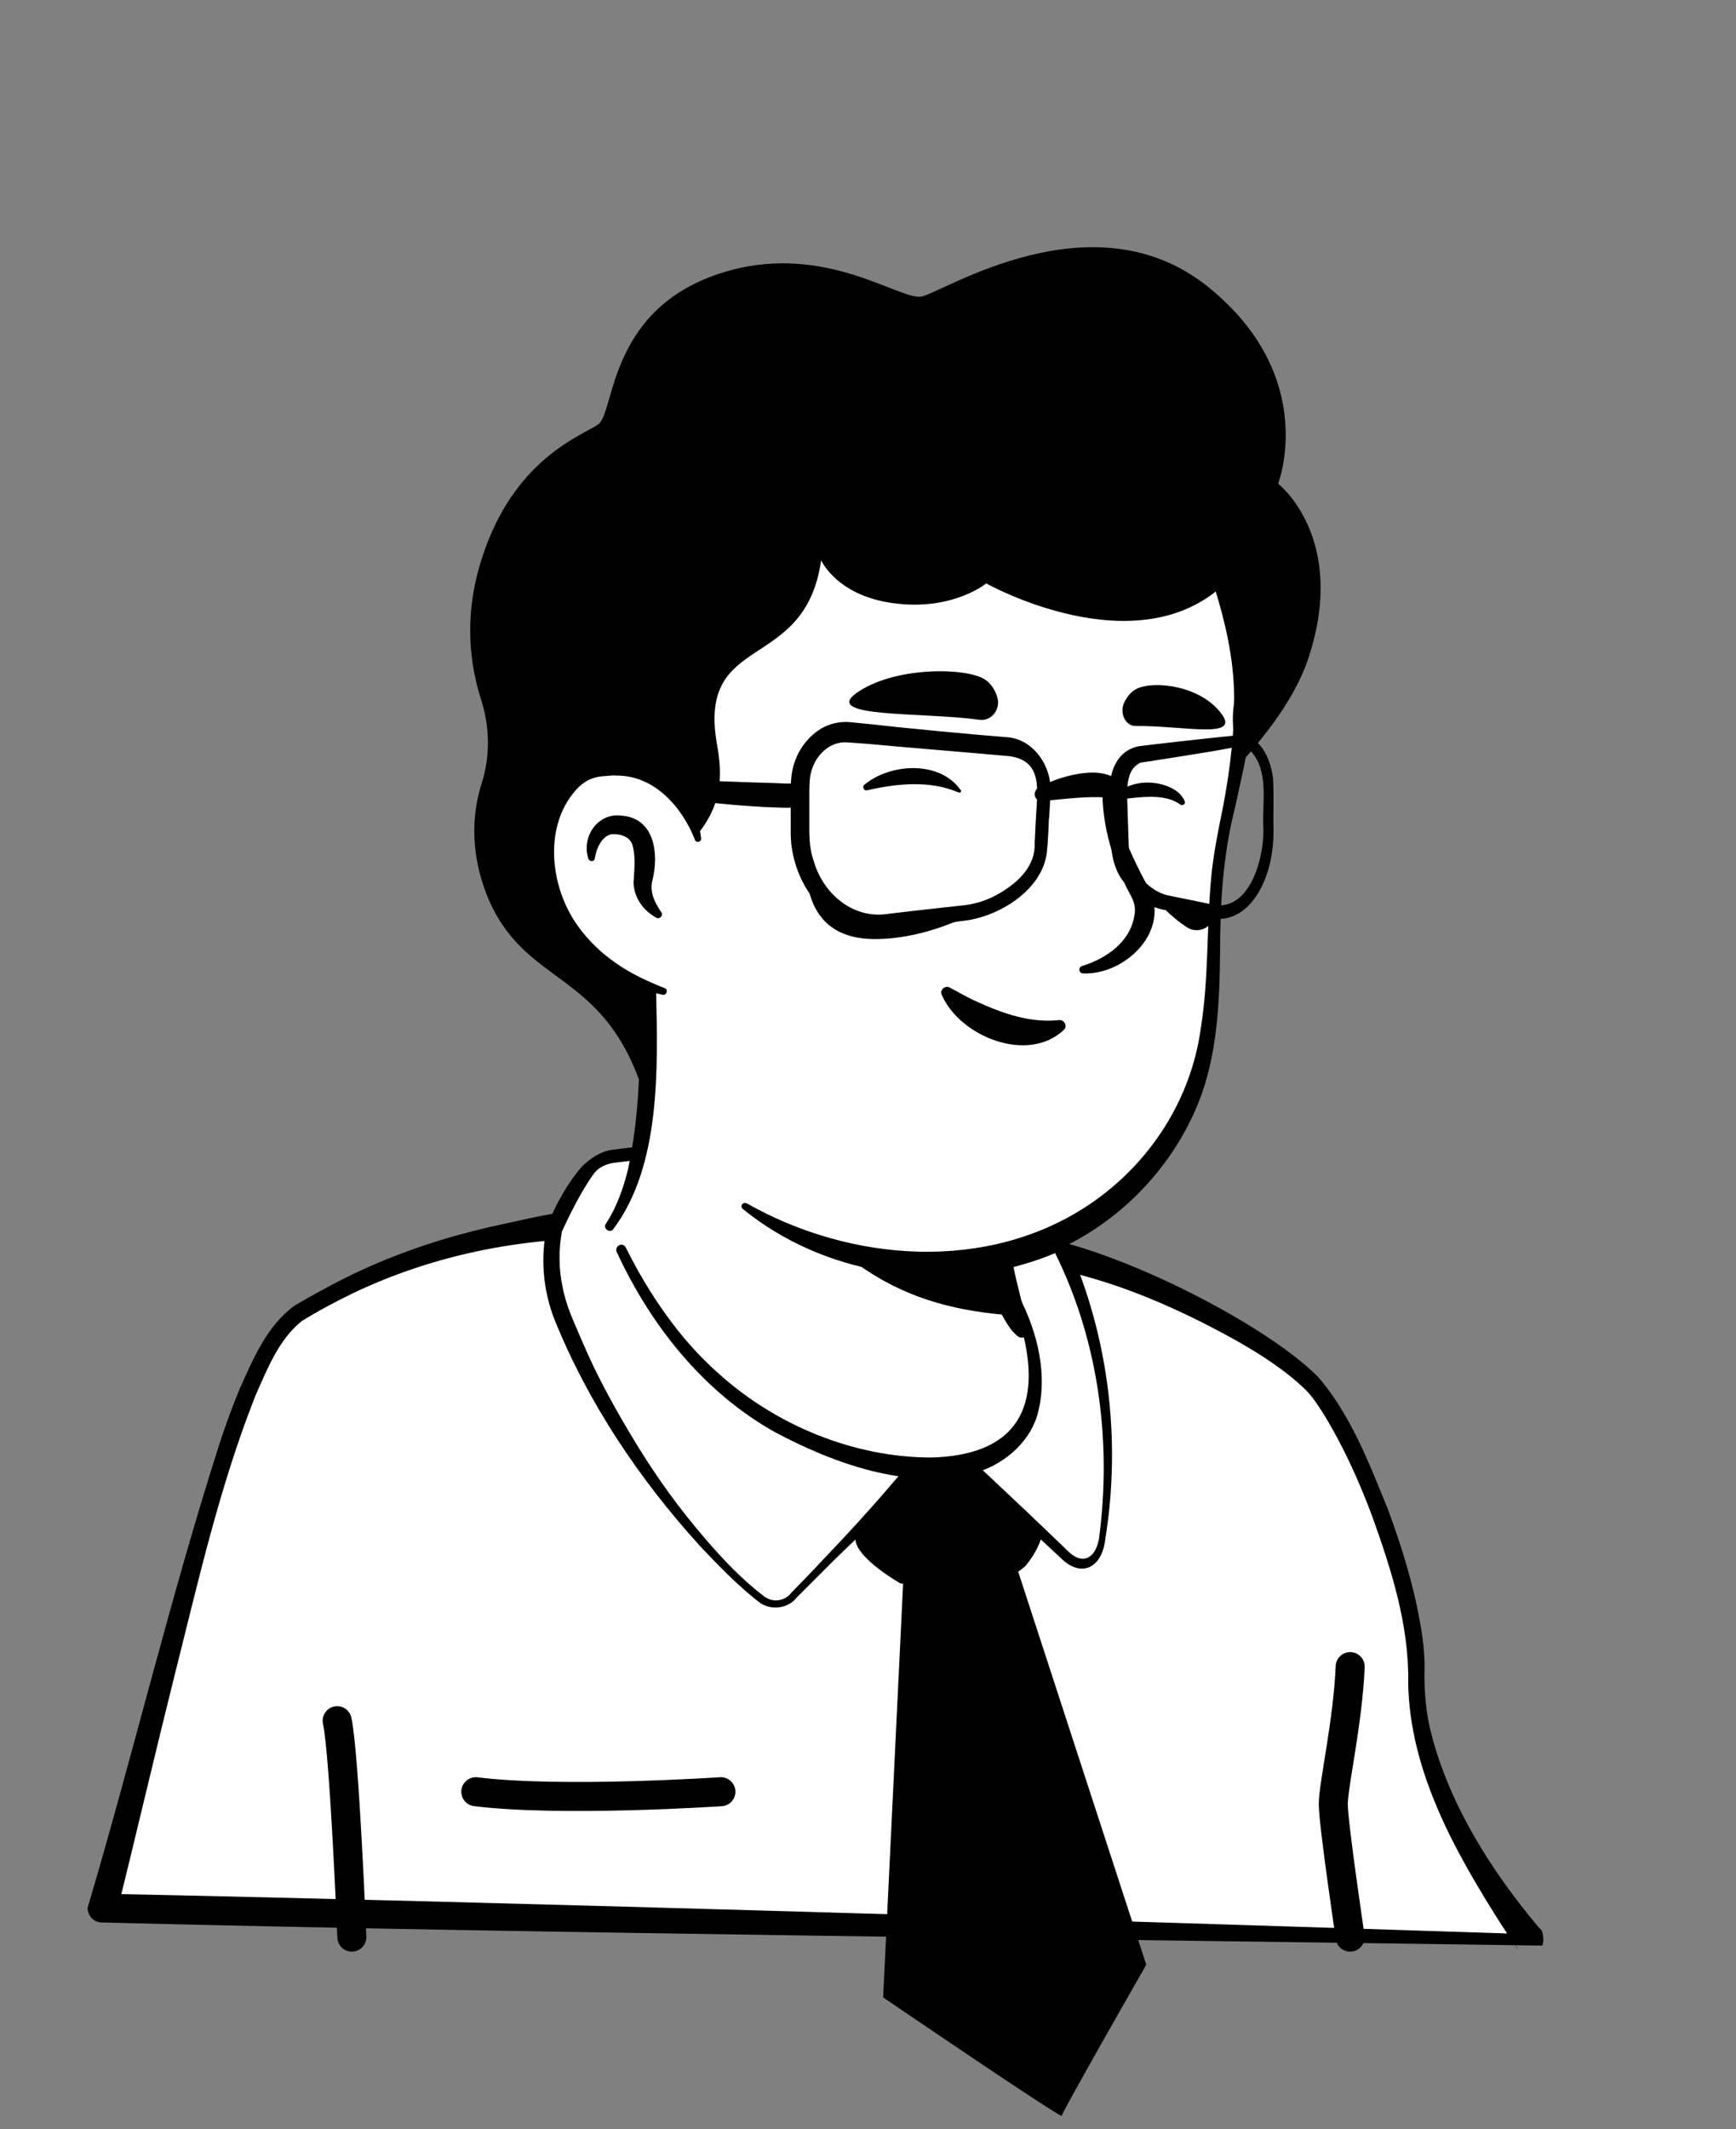
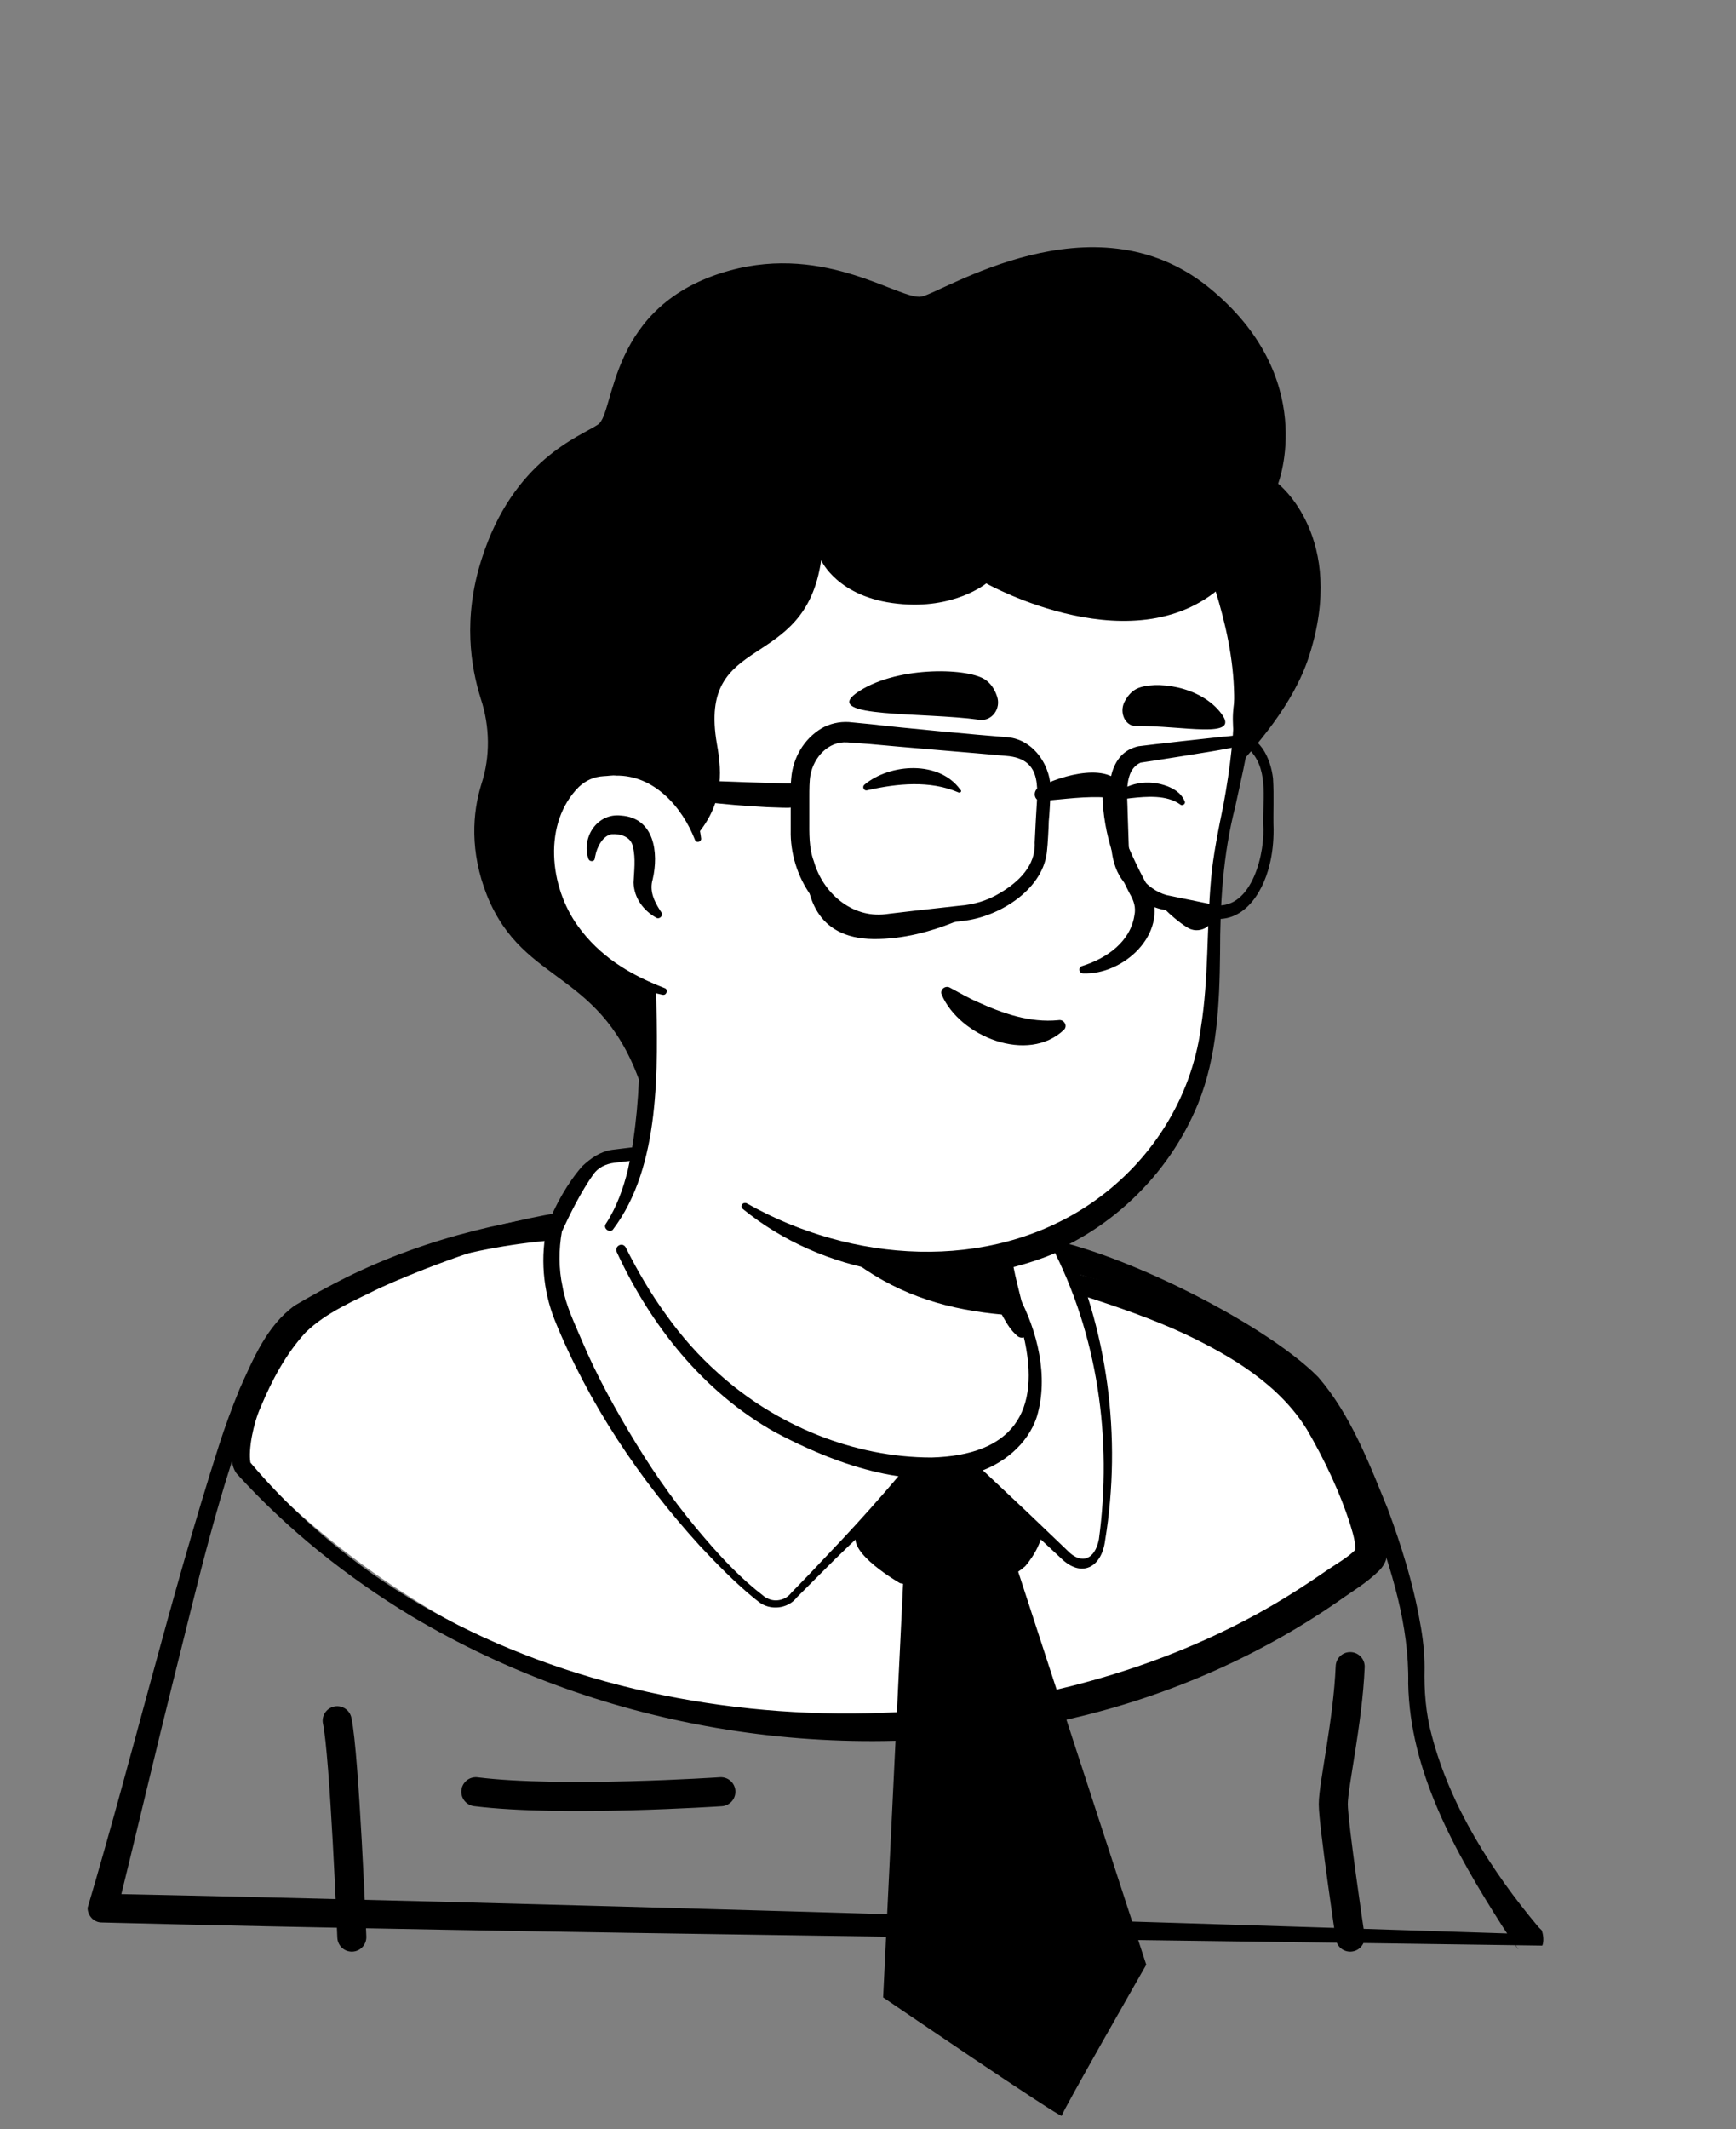
<svg xmlns="http://www.w3.org/2000/svg" width="84" height="103" viewBox="0 0 84 103" fill="none">
  <rect x="0" y="0" width="84" height="103" fill="#808080" stroke="none" />
  <g clip-path="url(#clip0_159_2584)">
    <path d="M64.46 76.801C64.269 76.937 64.051 77.073 63.86 77.21C63.642 77.346 63.452 77.482 63.233 77.591C63.042 77.7 62.879 77.809 62.688 77.918C62.661 77.946 62.634 77.946 62.606 77.973C61.979 78.355 61.325 78.709 60.671 79.036C60.48 79.145 60.262 79.254 60.071 79.336C60.071 79.336 60.044 79.363 60.017 79.363L59.362 79.69C58.926 79.909 58.463 80.099 58.026 80.29C57.808 80.399 57.563 80.481 57.345 80.563C57.127 80.644 56.882 80.754 56.663 80.835C56.445 80.917 56.2 81.026 55.982 81.108H55.955C55.736 81.19 55.491 81.272 55.273 81.353C54.782 81.517 54.264 81.68 53.774 81.844C53.61 81.898 53.419 81.953 53.256 82.008C52.738 82.171 52.22 82.308 51.702 82.416C51.511 82.471 51.32 82.498 51.102 82.553C50.611 82.662 50.093 82.771 49.603 82.88C49.494 82.907 49.412 82.907 49.303 82.934C49.139 82.962 48.948 82.989 48.785 83.016C48.539 83.043 48.321 83.098 48.076 83.125C47.967 83.153 47.858 83.153 47.749 83.18C47.613 83.207 47.449 83.234 47.285 83.234C46.849 83.289 46.386 83.343 45.95 83.398C45.813 83.425 45.65 83.425 45.514 83.452H45.486C45.295 83.48 45.105 83.48 44.914 83.507C44.723 83.534 44.532 83.534 44.341 83.534C44.232 83.534 44.096 83.561 43.987 83.561C43.769 83.561 43.578 83.589 43.387 83.589C43.114 83.589 42.869 83.616 42.596 83.616H41.233C29.729 83.452 19.397 78.573 12.009 70.83C12.009 70.83 12.009 70.803 11.982 70.803C11.164 70.067 11.873 66.141 15.172 63.661C19.315 60.526 29.238 58.563 29.238 58.563C29.238 58.563 33.082 57.936 47.34 60.907C55.682 62.652 62.034 65.187 65.578 72.057C66.314 73.475 67.05 75.656 64.46 76.801Z" fill="white" />
    <path d="M47.421 60.607C52.656 61.67 58.244 62.815 62.551 66.278C63.996 67.45 64.95 69.167 65.741 70.83C66.123 71.648 66.504 72.493 66.804 73.393C66.968 73.993 67.213 74.674 67.077 75.383C67.049 75.574 66.886 75.819 66.75 75.955C66.123 76.582 65.441 76.964 64.76 77.455C60.752 80.235 56.145 82.198 51.374 83.234C40.742 85.551 29.238 83.752 19.887 78.163C16.779 76.282 13.917 73.993 11.463 71.294C11.191 70.966 11.191 70.421 11.191 70.067C11.218 69.249 11.436 68.458 11.709 67.722C12.363 66.032 13.208 64.342 14.653 63.17C15.689 62.461 16.807 61.861 17.952 61.37C21.55 59.844 25.34 58.781 29.238 58.344C29.565 58.317 29.62 58.781 29.293 58.835C25.558 59.598 21.85 60.743 18.388 62.297C17.134 62.924 15.798 63.47 14.789 64.451C13.835 65.487 13.154 66.768 12.608 68.077C12.254 68.867 12.009 70.121 12.118 70.748C13.835 72.793 15.853 74.592 18.034 76.146C29.974 84.488 48.103 85.033 60.807 78.082C61.952 77.455 63.069 76.746 64.132 76.01C64.65 75.655 65.196 75.356 65.605 74.947C65.632 74.919 65.605 74.947 65.605 74.974C65.605 75.001 65.577 75.028 65.577 75.028C65.605 74.701 65.496 74.265 65.359 73.829C64.869 72.248 64.078 70.585 63.233 69.14C61.897 66.986 59.634 65.623 57.344 64.533C55.763 63.797 54.1 63.224 52.41 62.679C50.72 62.134 49.002 61.67 47.285 61.261C46.849 61.152 46.985 60.525 47.421 60.607Z" fill="black" />
  </g>
  <g clip-path="url(#clip1_159_2584)">
-     <path d="M73.974 93.812L4.921 92.285C9.174 78.082 11.545 65.569 14.735 63.661C20.787 60.035 26.239 59.463 29.483 59.163C30.301 61.18 33.409 67.805 39.87 70.422C46.113 72.957 49.82 71.267 50.393 68.459C50.747 66.66 49.63 63.715 49.057 62.761C48.73 62.489 48.512 62.08 48.403 61.671L48.185 60.771C48.648 60.662 49.112 60.553 49.575 60.39C54.537 61.262 62.061 65.351 63.669 67.641C65.605 70.394 68.276 77.292 68.167 81.081C68.004 87.242 73.974 93.812 73.974 93.812Z" fill="white" />
    <path d="M74.628 94.112C54.073 93.812 25.175 93.512 4.92 92.994C4.539 92.994 4.239 92.667 4.239 92.285C6.447 84.843 8.219 77.346 10.591 69.931C10.89 69.004 11.218 68.104 11.599 67.177C12.254 65.732 12.908 64.124 14.271 63.143C15.062 62.679 15.907 62.216 16.724 61.807C20.677 59.844 25.067 58.835 29.428 58.481C29.755 58.454 30.028 58.644 30.137 58.917C32.209 63.879 35.971 68.486 41.233 70.203C43.822 71.103 48.429 71.866 49.656 68.649C50.065 67.096 49.465 65.46 48.92 63.988C48.784 63.688 48.648 63.388 48.511 63.143L48.648 63.306C48.13 62.87 47.803 62.134 47.693 61.48L47.557 60.934C47.475 60.553 47.721 60.171 48.102 60.089C48.566 59.98 49.002 59.871 49.438 59.735C53.255 60.008 61.079 63.879 63.778 66.605C65.359 68.431 66.258 70.803 67.158 73.011C67.812 74.783 68.385 76.61 68.712 78.491C68.848 79.2 68.93 79.936 68.93 80.672C68.903 81.762 68.985 82.88 69.284 83.97C70.184 87.378 72.174 90.513 74.437 93.212L74.491 93.266L74.519 93.294L74.6 93.375C74.682 93.594 74.709 93.921 74.628 94.112ZM73.346 93.539C73.319 93.621 73.265 93.73 73.292 93.866C73.292 94.002 73.346 94.112 73.401 94.193C73.483 94.302 73.455 94.248 73.455 94.275L73.428 94.248C73.237 93.975 72.856 93.43 72.665 93.13C70.429 89.613 68.221 85.715 68.139 81.435C68.194 78.627 67.322 75.928 66.395 73.338C65.74 71.594 64.977 69.903 63.996 68.322C63.75 67.941 63.505 67.559 63.178 67.232C62.197 66.278 60.997 65.514 59.797 64.833C56.608 63.061 53.146 61.589 49.52 61.125L49.847 61.098C49.356 61.261 48.866 61.371 48.375 61.48L48.92 60.635C49.084 61.207 49.111 61.889 49.574 62.27C49.874 62.625 50.038 63.088 50.229 63.47C50.665 64.506 50.965 65.569 51.156 66.686C51.646 69.358 50.065 71.566 47.448 72.166C45.24 72.684 42.923 72.221 40.824 71.539C35.18 69.74 31.091 64.805 28.883 59.462L29.592 59.898C25.285 59.844 21.005 60.689 17.106 62.543C16.261 62.952 15.389 63.415 14.598 63.906C13.48 64.805 12.935 66.223 12.363 67.504C10.591 71.975 9.555 76.664 8.383 81.299C7.565 84.57 6.474 89.204 5.656 92.503L5.002 91.603C24.739 92.012 53.282 92.885 73.346 93.539Z" fill="black" />
    <path d="M17.024 93.703C17.024 93.703 16.67 84.87 16.315 83.234M65.331 93.703C65.331 93.703 64.514 88.223 64.514 87.269C64.514 86.342 65.222 83.289 65.331 80.617" stroke="black" stroke-width="1.404" stroke-miterlimit="10" stroke-linecap="round" stroke-linejoin="round" />
-     <path d="M25.067 86.833V83.589L32.892 86.778C32.864 86.778 26.567 86.942 25.067 86.833Z" fill="white" />
    <path d="M34.882 86.669C34.882 86.669 27.167 87.187 23.023 86.669" stroke="black" stroke-width="1.404" stroke-miterlimit="10" stroke-linecap="round" stroke-linejoin="round" />
-     <path d="M43.714 76.282L42.733 96.619C42.733 96.619 51.375 102.508 51.375 102.344C51.375 102.181 55.464 95.038 55.464 95.038L49.085 75.465C49.085 75.465 48.267 76.31 43.714 76.282Z" fill="black" />
+     <path d="M43.714 76.282L42.733 96.619C42.733 96.619 51.375 102.508 51.375 102.344C51.375 102.181 55.464 95.038 55.464 95.038L49.085 75.465C49.085 75.465 48.267 76.31 43.714 76.282" fill="black" />
    <path d="M45.677 69.74C45.677 69.74 41.942 73.257 41.452 74.184C40.961 75.111 43.551 76.583 43.551 76.583C43.551 76.583 47.722 77.455 49.603 75.765C49.603 75.765 50.666 74.593 50.448 73.475C50.257 72.384 45.677 69.74 45.677 69.74Z" fill="black" />
    <path d="M28.366 56.545L28.448 56.463C28.747 56.109 29.183 55.891 29.674 55.836C31.964 55.564 32.209 55.809 32.7 56.572C35.072 60.28 38.153 67.368 45.704 69.767L38.425 77.182C38.044 77.673 37.362 77.754 36.871 77.4C34.527 75.655 29.838 70.312 27.248 63.797C26.703 62.434 26.594 60.934 26.866 59.517C26.812 59.462 27.902 57.199 28.366 56.545Z" fill="white" />
    <path d="M28.175 56.409C28.584 56.027 29.047 55.7 29.62 55.618C30.383 55.536 31.174 55.373 31.964 55.536C32.782 55.782 33.082 56.681 33.545 57.309C35.59 60.662 37.716 64.069 40.851 66.441C41.969 67.341 43.25 68.022 44.559 68.567C45.05 68.758 45.568 68.922 46.058 69.14C46.467 69.331 46.549 69.931 46.195 70.203C44.177 71.839 42.269 73.611 40.388 75.437L38.561 77.264C38.125 77.836 37.253 77.918 36.708 77.482L36.435 77.264C35.508 76.501 34.663 75.628 33.845 74.756C30.928 71.539 28.475 67.886 26.839 63.851C26.267 62.406 26.13 60.771 26.485 59.271C26.894 58.263 27.439 57.254 28.175 56.409ZM28.72 56.791C28.12 57.636 27.602 58.672 27.166 59.626L27.193 59.544C27.03 60.444 27.03 61.37 27.221 62.243C27.384 63.17 27.793 63.988 28.148 64.833C28.884 66.577 29.811 68.24 30.792 69.849C31.773 71.457 32.891 73.011 34.145 74.456C34.99 75.437 35.89 76.391 36.926 77.182C37.008 77.264 37.089 77.291 37.198 77.346C37.58 77.509 38.044 77.373 38.289 77.046L39.188 76.119L40.088 75.165C41.887 73.284 43.605 71.321 45.213 69.276L45.486 70.394C43.523 69.794 41.669 68.731 40.061 67.395C36.871 64.805 34.799 61.207 32.837 57.718C32.591 57.336 32.346 56.845 32.1 56.491C31.991 56.327 31.91 56.273 31.746 56.218C31.119 56.054 30.383 56.164 29.729 56.245C29.293 56.3 28.938 56.491 28.72 56.791Z" fill="black" />
    <path d="M53.31 74.483C53.147 75.383 52.492 76.228 51.402 75.111L45.65 69.74C45.65 69.74 49.003 66.55 48.185 60.771C49.303 60.526 50.366 60.171 51.347 59.708C51.375 59.762 51.757 60.498 52.193 61.725C53.12 64.26 54.292 68.922 53.31 74.483Z" fill="white" />
    <path d="M53.473 74.511C53.31 75.819 52.328 76.364 51.319 75.356L49.384 73.556L47.448 71.757L45.513 69.958C45.404 69.849 45.404 69.685 45.486 69.576C46.985 67.832 47.748 65.46 47.748 63.17C47.748 62.352 47.639 61.561 47.503 60.744C47.448 60.416 47.721 60.117 48.075 60.089C49.166 60.062 50.256 59.926 51.347 59.653C51.374 59.626 51.428 59.653 51.428 59.68C53.609 64.26 54.291 69.522 53.473 74.511ZM53.173 74.456C53.828 69.603 53.119 64.56 50.856 60.226L50.801 60.144C50.774 60.117 50.747 60.062 50.747 60.062L51.674 60.335C50.611 60.853 49.493 61.207 48.348 61.452L48.893 60.662C49.057 62.352 48.92 64.07 48.43 65.678C47.912 67.286 47.094 68.758 45.867 69.958V69.549C46.849 70.449 48.784 72.275 49.738 73.175L51.647 75.001C52.328 75.71 52.982 75.438 53.173 74.456Z" fill="black" />
  </g>
  <path d="M49.983 67.859C49.411 70.667 45.703 72.357 39.461 69.822C32.972 67.205 30.164 60.962 29.456 59.108C33.299 51.911 30.628 46.922 30.628 46.922C39.488 46.159 47.23 56.518 47.23 56.518L48.429 61.643C48.538 62.08 48.757 62.461 49.084 62.734C49.656 63.743 50.338 66.06 49.983 67.859Z" fill="white" />
  <path d="M29.32 59.19C29.838 58.399 30.166 57.472 30.384 56.573C30.793 54.692 30.929 52.783 30.956 50.875V50.166C30.874 49.458 30.629 48.721 30.356 48.067C30.002 47.195 31.283 46.65 31.692 47.522C31.747 47.631 31.747 47.822 31.747 47.931C31.828 51.639 31.992 56.409 29.648 59.49C29.484 59.653 29.157 59.408 29.32 59.19ZM47.531 56.464C47.94 56.709 48.076 57.036 48.131 57.363C48.294 58.018 48.24 58.726 48.403 59.408C48.54 60.062 48.949 60.689 49.058 61.371C49.194 62.08 49.603 63.579 49.767 64.315C49.821 64.479 49.712 64.669 49.521 64.697C49.412 64.724 49.33 64.697 49.248 64.642C48.894 64.342 48.731 64.042 48.513 63.661C48.158 63.006 47.913 62.407 47.695 61.671C47.504 61.016 47.586 60.308 47.422 59.626C47.286 58.972 46.904 58.345 46.768 57.663C46.686 57.336 46.659 56.982 46.904 56.573C47.068 56.409 47.34 56.355 47.531 56.464Z" fill="black" />
  <path d="M49.494 63.66C44.287 63.388 40.034 61.752 35.89 54.364C39.38 57.445 43.496 58.617 47.831 59.162L48.403 61.67C48.512 62.106 49.166 63.388 49.494 63.66Z" fill="black" />
  <path d="M49.275 62.652C50.202 64.397 50.747 66.577 50.175 68.513C49.739 69.876 48.484 70.885 47.121 71.266C43.959 72.111 40.306 70.776 37.498 69.276C34.036 67.341 31.473 64.097 29.838 60.553C29.729 60.28 30.11 60.062 30.274 60.334C30.846 61.48 31.501 62.597 32.237 63.606C32.973 64.642 33.818 65.596 34.772 66.441C37.553 68.949 41.315 70.503 45.077 70.503C48.948 70.394 50.42 68.349 49.52 64.587C49.384 63.987 49.166 63.361 48.866 62.843C48.703 62.624 49.111 62.379 49.275 62.652Z" fill="black" />
  <path d="M59.825 29.911C60.316 32.201 60.561 34.054 59.226 40.161C57.917 46.24 60.452 52.374 54.019 57.963C49.684 61.725 42.105 62.434 36.053 58.317C34.009 56.927 33.464 50.438 31.855 47.958C31.174 46.922 30.765 48.585 29.211 46.867C27.057 44.523 24.467 39.807 25.749 31.465C27.82 17.943 38.534 16.362 46.467 17.861C54.428 19.36 58.517 23.886 59.825 29.911Z" fill="white" />
  <path d="M30.547 49.266C29.92 48.23 29.129 47.331 28.393 46.377C27.302 44.905 26.485 43.214 25.939 41.47C23.595 34 24.849 24.268 31.773 19.606C38.18 15.271 50.42 16.58 56.036 21.814C58.844 24.349 60.398 28.03 60.725 31.737C60.889 34.218 60.289 36.617 59.771 39.016C59.171 41.361 59.035 43.705 59.035 46.131C59.008 48.558 58.898 51.093 57.972 53.383C56.554 56.872 53.583 59.708 50.011 60.907C45.322 62.543 39.788 61.616 35.944 58.481C35.781 58.344 35.944 58.126 36.135 58.208C41.178 61.071 47.803 61.561 52.71 58.263C55.627 56.3 57.644 53.192 58.108 49.703C58.489 47.331 58.38 44.932 58.599 42.533C58.68 41.47 58.98 39.998 59.198 38.934C59.526 37.162 59.743 35.39 59.716 33.618C59.689 31.874 59.307 30.156 58.789 28.493C56.99 22.578 51.838 19.088 45.895 18.134C37.008 16.58 29.238 19.879 26.921 29.12C25.912 33.646 25.122 38.635 27.03 43.023C27.711 44.687 28.829 46.104 30.11 47.331L31.364 48.667C31.91 49.212 30.983 49.921 30.547 49.266Z" fill="black" />
  <path d="M33.763 40.597C33.763 40.597 32.918 36.508 28.938 36.999C25.503 37.435 24.303 45.668 32.1 47.958" fill="white" />
  <path d="M31.745 44.387C31.119 44.032 30.682 43.433 30.655 42.697C30.682 42.151 30.764 41.524 30.628 40.979C30.546 40.461 30.001 40.325 29.592 40.352C29.156 40.434 28.883 40.979 28.801 41.415C28.801 41.443 28.774 41.524 28.774 41.552C28.747 41.688 28.529 41.688 28.474 41.552C28.12 40.488 28.91 39.316 30.055 39.452C31.664 39.562 31.882 41.252 31.582 42.533C31.418 43.078 31.637 43.569 31.936 44.032L31.991 44.114C32.127 44.278 31.909 44.496 31.745 44.387ZM53.555 37.708C53.964 39.643 54.727 41.443 55.681 43.133C56.526 45.205 54.345 47.167 52.41 47.086C52.191 47.086 52.164 46.786 52.355 46.731C53.582 46.35 54.7 45.532 54.89 44.278C54.972 43.896 54.863 43.569 54.672 43.242C53.773 41.552 53.227 39.616 53.364 37.708C53.364 37.571 53.555 37.571 53.555 37.708Z" fill="black" />
  <path d="M33.627 40.625C33 39.016 31.637 37.49 29.811 37.517C29.647 37.49 29.374 37.544 29.211 37.544C28.747 37.572 28.366 37.735 28.011 38.062C26.267 39.807 26.566 42.888 27.984 44.823C28.475 45.505 29.102 46.104 29.811 46.595C30.519 47.086 31.31 47.467 32.155 47.795C32.346 47.849 32.264 48.149 32.073 48.122C30.247 47.74 28.502 46.84 27.302 45.341C25.449 43.106 25.067 39.371 27.275 37.19C27.766 36.754 28.447 36.427 29.129 36.427C29.347 36.427 29.674 36.372 29.892 36.427C31.037 36.481 32.128 37.054 32.837 37.953C33.464 38.717 33.818 39.643 33.927 40.57C33.927 40.734 33.682 40.788 33.627 40.625Z" fill="black" />
  <path d="M63.342 31.738C62.579 34.11 60.752 36.1 59.58 37.435C59.853 36.154 59.607 35.391 59.662 34.491C59.744 33.264 60.18 31.901 60.098 31.356C60.044 30.866 59.934 30.402 59.825 29.911C59.689 29.312 59.526 28.739 59.335 28.167C55.055 32.338 47.721 28.221 47.721 28.221C47.721 28.221 46.167 29.502 43.441 29.203C40.524 28.903 39.734 27.103 39.734 27.103C38.943 32.61 33.736 30.511 34.69 35.991C34.963 37.49 34.963 38.935 33.682 40.434C33.464 39.671 32.4 36.563 28.911 36.999C25.612 37.408 24.358 45.041 31.174 47.658C31.092 50.194 31.364 53.629 31.092 52.729C29.184 46.841 25.367 47.768 23.568 43.324C22.723 41.198 22.859 39.316 23.295 37.926C23.731 36.59 23.704 35.146 23.268 33.81C22.777 32.256 22.395 29.911 23.295 27.076C24.822 22.224 28.093 21.106 28.938 20.534C29.783 19.961 29.374 14.727 35.29 13.091C40.006 11.783 43.55 14.536 44.586 14.345C45.622 14.154 52.874 9.384 58.462 13.882C63.86 18.244 61.843 23.396 61.843 23.396C61.843 23.396 65.196 25.986 63.342 31.738Z" fill="black" />
  <path d="M47.394 34.818C47.993 34.9 48.457 34.273 48.239 33.673C48.13 33.346 47.939 33.046 47.639 32.855C46.712 32.282 43.25 32.228 41.423 33.536C39.788 34.736 44.667 34.436 47.394 34.818ZM54.945 35.118C54.454 35.118 54.154 34.491 54.4 33.973C54.536 33.7 54.727 33.455 55 33.318C55.845 32.91 58.107 33.155 59.116 34.545C60.016 35.772 57.208 35.09 54.945 35.118ZM46.385 38.334C44.995 37.735 43.413 37.898 41.969 38.225C41.805 38.28 41.696 38.062 41.832 37.953C43.086 36.917 45.458 36.781 46.467 38.198C46.549 38.253 46.494 38.362 46.385 38.334ZM57.099 38.907C56.444 38.444 55.49 38.525 54.727 38.607C54.454 38.634 54.182 38.689 53.882 38.771C53.8 38.798 53.718 38.662 53.773 38.607L53.827 38.553C54.509 37.844 55.572 37.68 56.499 38.035C56.826 38.171 57.153 38.362 57.317 38.743C57.399 38.88 57.208 39.016 57.099 38.907Z" fill="black" />
  <path d="M51.483 49.812C49.739 51.474 46.44 50.139 45.568 48.121C45.459 47.876 45.731 47.658 45.95 47.767C46.413 48.012 46.822 48.258 47.258 48.448C48.512 49.021 49.821 49.484 51.211 49.348C51.483 49.294 51.674 49.621 51.483 49.812Z" fill="black" />
  <path d="M47.721 43.842C47.721 43.842 45.159 45.45 42.269 45.423C39.379 45.396 39.025 43.133 38.998 41.906C38.998 41.906 39.379 43.678 41.124 44.333C42.841 44.987 47.721 43.842 47.721 43.842ZM55.954 43.542C55.954 43.542 56.581 44.305 57.426 44.85C57.998 45.232 58.762 44.823 58.762 44.142C58.762 44.142 57.181 44.224 55.954 43.542Z" fill="black" />
  <path d="M48.675 36.563C47.203 36.427 43.495 36.127 42.078 35.99L40.987 35.909C40.088 35.854 39.379 36.617 39.215 37.49C39.161 37.762 39.161 38.226 39.161 38.498V39.616C39.161 40.298 39.134 41.007 39.379 41.661C39.815 43.187 41.206 44.414 42.841 44.223C43.005 44.196 44.013 44.087 44.204 44.06L46.412 43.814C47.121 43.76 47.776 43.569 48.403 43.187C49.275 42.669 50.12 41.879 50.065 40.761L50.12 39.671C50.175 38.308 50.556 36.699 48.675 36.563ZM48.757 35.663C50.038 35.772 50.91 37.108 50.829 38.335C50.829 38.498 50.774 39.534 50.747 39.725C50.747 39.943 50.692 40.925 50.665 41.115C50.529 42.969 48.457 44.278 46.767 44.523C45.894 44.632 44.068 44.878 43.196 44.987C42.977 45.014 42.678 45.041 42.459 45.068C42.35 45.068 42.105 45.041 41.996 45.041C39.679 44.741 38.207 42.37 38.261 40.161V38.498C38.261 38.308 38.261 37.817 38.288 37.626C38.37 36.672 38.888 35.745 39.761 35.227C40.142 35.009 40.606 34.9 41.069 34.927L42.187 35.036C43.55 35.2 47.312 35.554 48.757 35.663ZM55.081 36.099C55.681 36.018 58.626 35.691 59.171 35.636C59.307 35.636 59.661 35.581 59.77 35.581C60.943 35.418 61.488 36.699 61.597 37.653C61.651 38.498 61.597 39.316 61.624 40.134C61.624 40.707 61.57 41.279 61.433 41.824C61.079 43.297 60.043 44.85 58.326 44.36C57.917 44.278 57.099 44.169 56.717 44.087L56.308 44.005C55.518 43.869 54.863 43.324 54.427 42.724C53.609 41.77 53.773 40.489 53.691 39.344C53.582 38.199 53.609 36.427 55.081 36.099ZM55.191 36.89C54.345 37.272 54.563 38.553 54.563 39.316L54.618 40.952C54.645 41.988 55.463 43.024 56.445 43.297C56.69 43.351 57.371 43.487 57.644 43.542L58.435 43.705C60.398 44.332 61.161 41.606 61.133 40.107C61.052 38.853 61.433 37.353 60.534 36.345C60.316 36.127 60.098 36.072 59.852 36.127C59.716 36.154 59.361 36.209 59.252 36.236C58.707 36.345 55.763 36.808 55.191 36.89Z" fill="black" />
  <path d="M38.698 38.635C38.48 39.125 38.289 39.071 37.907 39.071L37.117 39.044C36.108 38.989 34.99 38.907 33.982 38.771C33.437 38.689 32.864 38.607 32.319 38.471C32.101 38.416 31.964 38.198 32.019 37.98C32.073 37.789 32.237 37.653 32.428 37.681L34.009 37.762L35.59 37.817C36.108 37.844 37.444 37.871 37.962 37.899C38.234 37.899 38.48 37.926 38.752 37.844C38.861 37.817 38.971 37.871 38.998 37.98C39.025 38.035 38.998 38.062 38.998 38.117L38.698 38.635ZM50.311 38.062C51.293 37.517 53.883 36.754 54.373 38.226C54.591 38.607 54.019 38.962 53.773 38.58C53.773 38.635 53.637 38.58 53.583 38.58C52.547 38.498 51.483 38.662 50.448 38.744C50.011 38.798 49.93 38.226 50.311 38.062Z" fill="black" />
  <defs>
    <clipPath id="clip0_159_2584">
      <rect width="83.42" height="83.42" fill="white" transform="translate(0.095 0.905)" />
    </clipPath>
    <clipPath id="clip1_159_2584">
      <rect width="83.42" height="101.685" fill="white" transform="translate(0.095 0.905)" />
    </clipPath>
  </defs>
</svg>